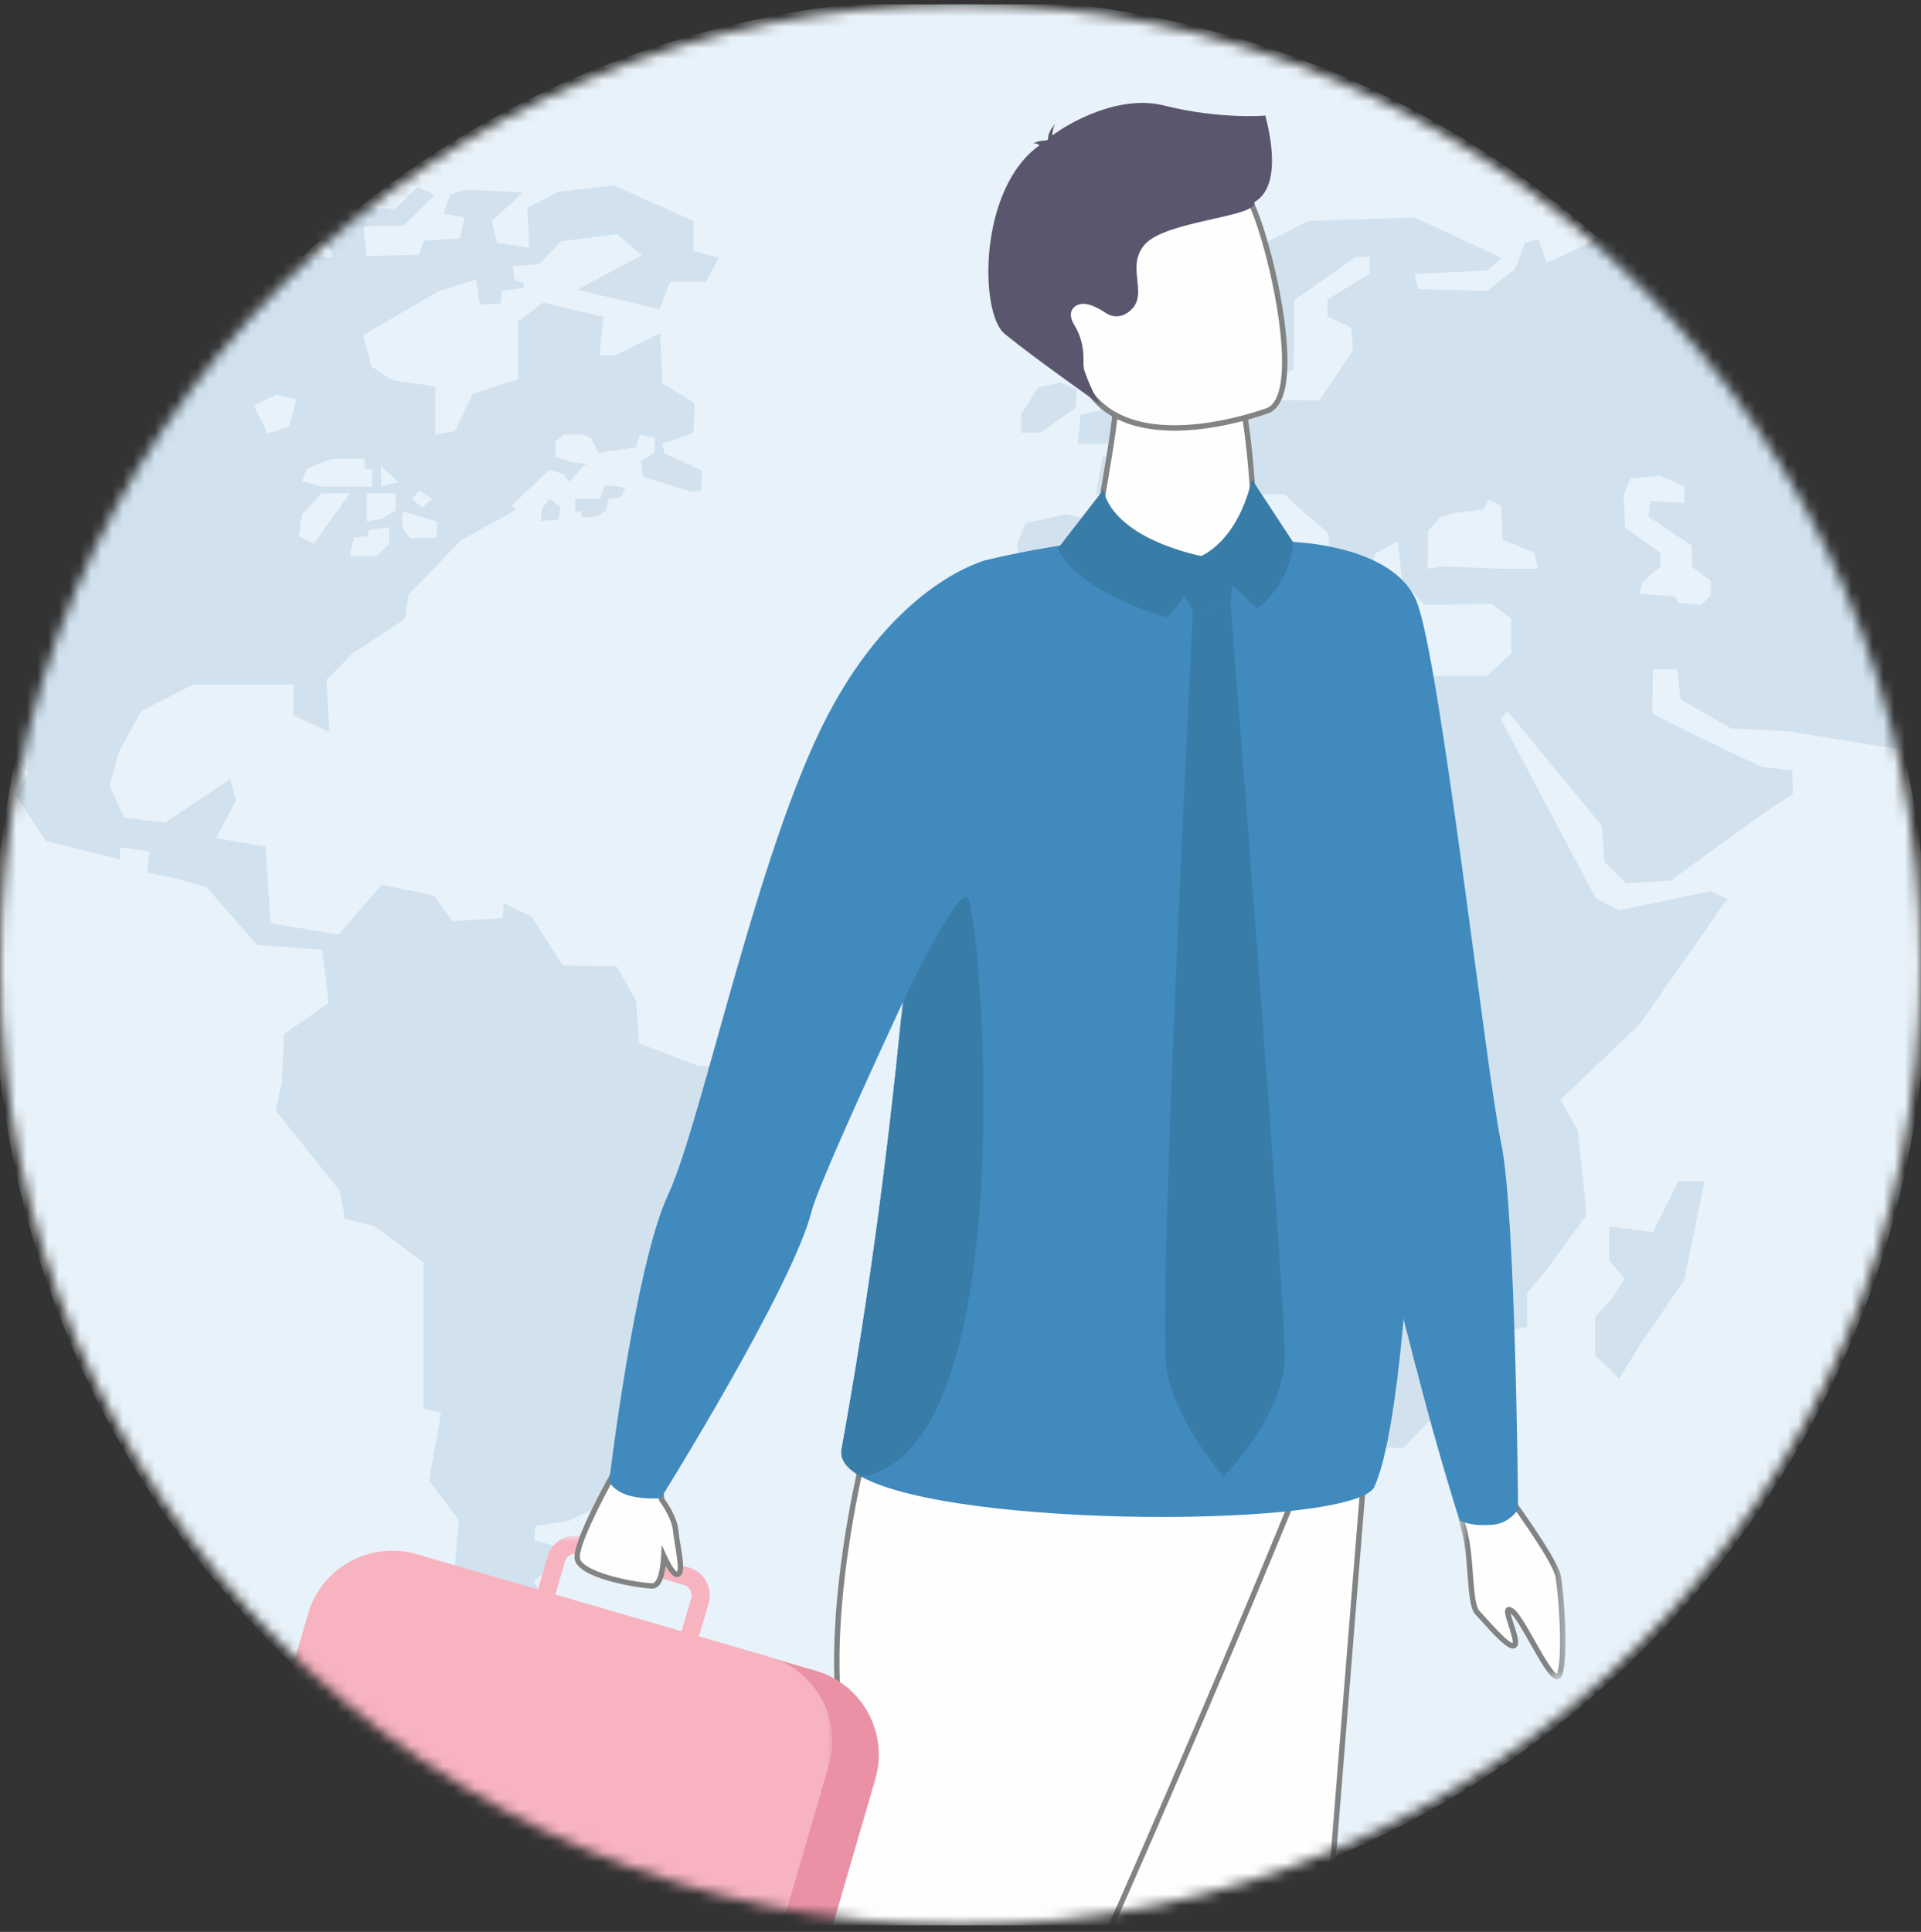
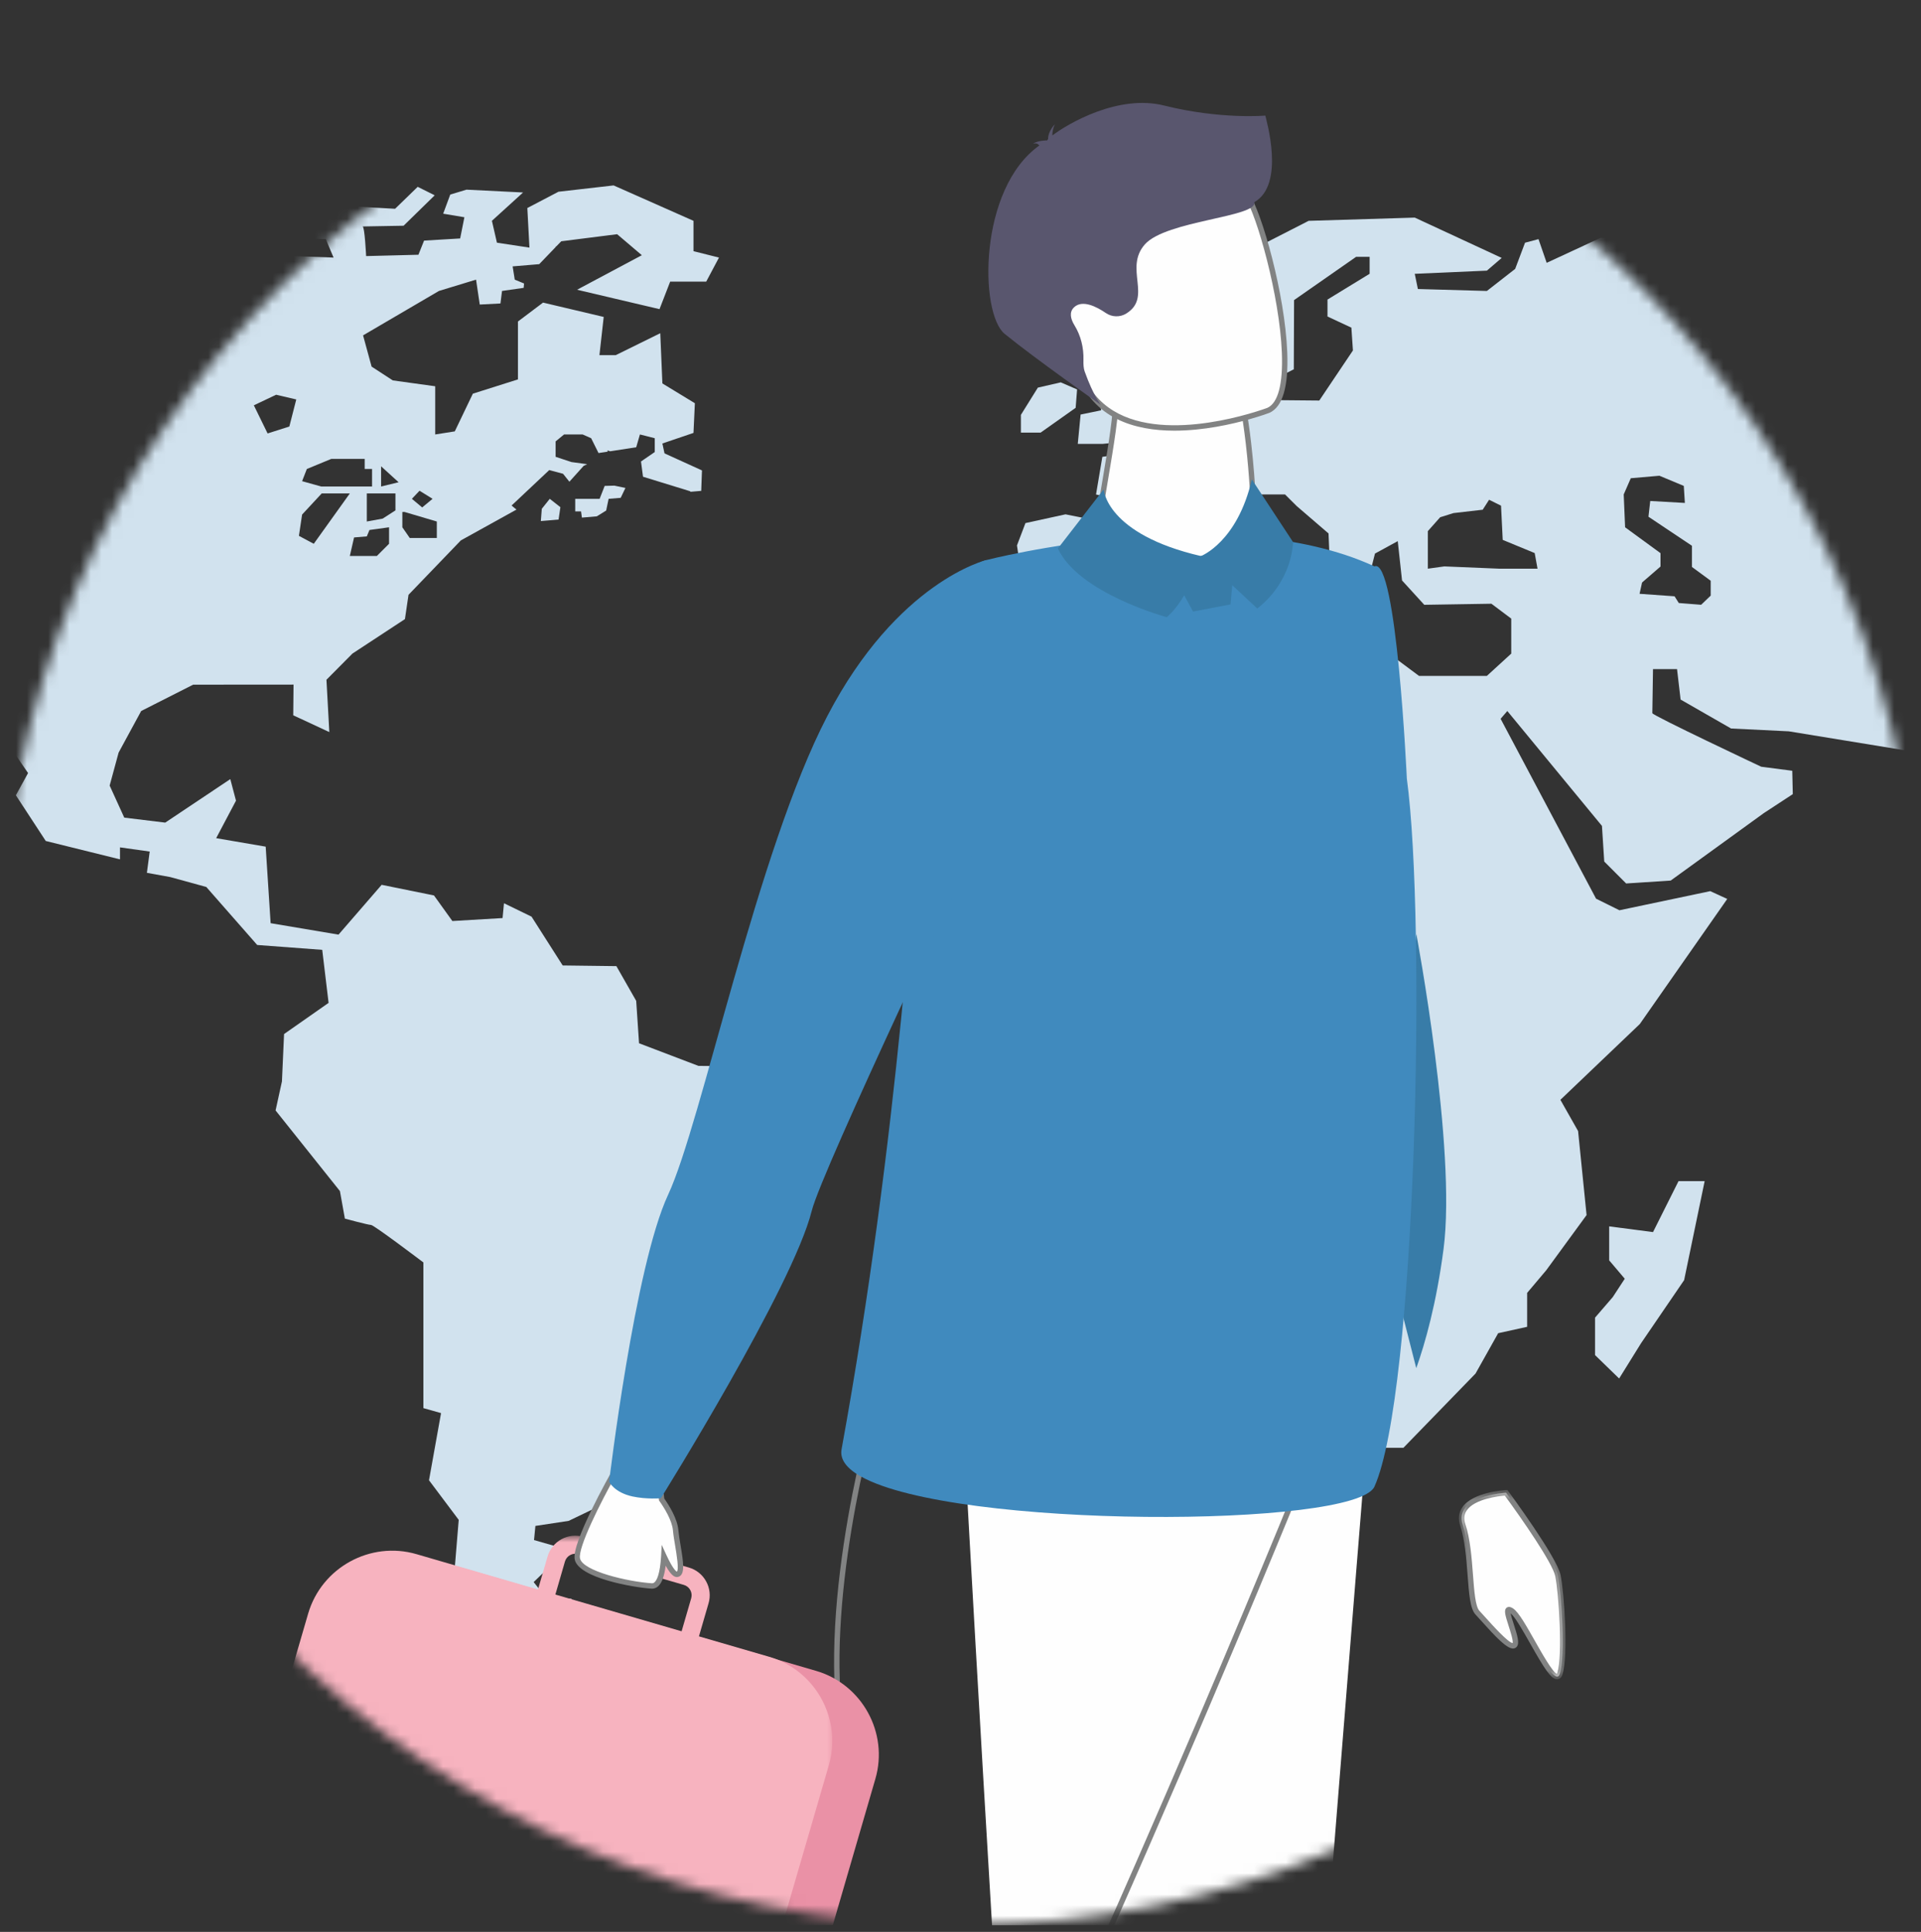
<svg xmlns="http://www.w3.org/2000/svg" width="180" height="181" viewBox="0 0 180 181" fill="none">
  <rect x="0" y="0" width="180" height="181" fill="#333333" stroke="none" />
  <g clip-path="url(#clip0_7007_5534)">
    <mask id="mask0_7007_5534" style="mask-type:alpha" maskUnits="userSpaceOnUse" x="0" y="0" width="180" height="181">
      <path d="M90 180.394C139.706 180.394 180 140.099 180 90.394C180 40.688 139.706 0.394 90 0.394C40.294 0.394 0 40.688 0 90.394C0 140.099 40.294 180.394 90 180.394Z" fill="white" />
    </mask>
    <g mask="url(#mask0_7007_5534)">
-       <path d="M90 180.394C139.706 180.394 180 140.099 180 90.394C180 40.688 139.706 0.394 90 0.394C40.294 0.394 0 40.688 0 90.394C0 140.099 40.294 180.394 90 180.394Z" fill="#E8F2FA" stroke="#EDF5FA" stroke-width="1.2" />
      <path d="M154.89 115.434L150.782 114.898V118.083L152.242 119.805L151.116 121.526L149.457 123.45V126.957L151.715 129.151L153.768 125.846L157.804 119.937L159.728 110.66H157.28L154.89 115.434Z" fill="#D1E2EE" />
      <path d="M103.014 37.148L103.177 38.441L101.254 38.838L100.989 41.588H103.31L106.391 41.291L107.977 39.399L106.29 38.737L105.366 37.678L103.972 35.426L103.31 32.241L100.693 32.77L99.961 33.894V35.161L101.219 36.025L103.014 37.148Z" fill="#D1E2EE" />
      <path d="M100.79 38.208L100.925 36.486L99.396 35.824L97.249 36.316L95.659 38.87V40.529H97.51L100.79 38.208Z" fill="#D1E2EE" />
      <path d="M210.775 88.561L220.222 97.605L220.714 96.016L213.064 85.086L213.859 81.901L217.901 86.492L220.159 86.725L223.124 84.751L222.632 81.774L217.738 77.826L217.536 74.25L218.936 72.365L221.415 73.159L221.219 74.85L222.632 77.032L223.893 76.136L223.206 73.557L230.162 71.066L233.209 68.518L232.748 63.914L226.681 57.556L226.58 52.385H229.267L237.617 58.748L239.963 58.118L238.412 56.068L233.935 53.35L234.199 49.307L239.497 49.32L239.932 44.312L237.914 41.651L239.105 40.364L241.692 42.95L242.511 41.853L239.206 38.075L230.957 37.085L229.86 34.896L232.243 31.516L234.135 32.91L239.799 33.402L246.957 28.634L248.149 30.123L246.56 32.608V35.093L253.119 40.46L255.206 39.369L254.406 35.787L249.739 31.422L255.9 31.019V29.228L258.883 28.635L256.6 27.058L256.694 25.847L262.958 26.863L264.149 25.847L255.704 22.278L224.89 20.689L222.013 19.226L217.434 18.545L213.991 18.431L210.876 21.584L209.563 21.484L205.414 18.4H193.191L187.521 15.02L176.169 15.738L167.548 19.592L167.611 24.07L164.962 24.864L164.363 20.387L163.373 18.835L160.39 18.104L159.696 20.784L160.586 22.973L149.987 22.279L144.926 24.625L144.159 22.404L142.898 22.739L141.974 25.192L139.322 27.261L132.857 27.078L132.564 25.653L139.323 25.357L140.712 24.164L132.565 20.387L122.622 20.69L117.06 23.534L114.972 27.261L111.295 28.699L109.747 30.39L110.103 32.345L111.998 32.61L113.146 35.473L116.412 34.149L116.958 37.977H115.968L113.277 37.58L110.301 38.078L107.419 42.152L103.291 42.802L102.698 46.328L104.439 46.737L103.941 49.008L99.841 48.188L96.086 49.008L95.291 51.102L95.941 55.484L98.148 56.513L101.84 56.494L104.338 56.267L105.105 54.28L109.005 49.209L111.569 49.733L114.101 47.443L114.574 49.234L120.799 53.435L120.038 54.456L117.232 54.305L118.314 55.831L120.038 56.216L122.063 55.371L122.025 52.937L122.924 52.489L122.202 51.719L118.052 49.404L116.958 46.327H120.411L121.508 47.418L124.485 49.979L124.612 53.082L127.692 56.361L128.837 51.864L130.971 50.698L131.372 54.381L133.456 56.664L139.747 56.563L141.605 57.957V61.236L139.322 63.324H132.961L129.086 60.435L125.011 60.839V63.324H123.715L122.328 62.328L115.267 60.537V55.968L106.321 56.662L103.543 58.15H99.992L98.248 57.973L93.934 60.37V64.879L85.12 71.243L85.852 73.954H87.639L87.173 76.54L85.915 77.001L85.851 83.761L93.466 92.44H96.784L96.982 91.91H102.945L104.664 90.32H108.048L109.902 92.175L114.935 92.699L114.273 99.397L119.87 109.273L116.922 114.899L117.12 117.554L119.444 119.868V126.245L122.487 130.338V135.642H131.503L138.261 128.685L140.38 124.907L143.095 124.309V121.13L144.883 119.011L148.664 113.839L147.869 105.968L146.211 103.042L153.652 95.941L161.845 84.222L160.255 83.491L151.744 85.282L149.553 84.197L140.61 67.345L141.237 66.614L150.105 77.379L150.319 80.716L152.372 82.772L156.546 82.5L165.262 76.187L167.987 74.402L167.937 72.213L165.029 71.835C165.029 71.835 154.825 67.029 154.825 66.815C154.825 66.6 154.888 62.69 154.888 62.69H157.14L157.474 65.541L162.204 68.253L167.609 68.517L179.34 70.435L182.083 72.163V74.85L181.736 78.501L187.741 88.385L189.682 88.839L191.619 86.026L192.685 78.028L194.69 73.721L197.919 72.516L203.62 73.059L210.773 79.416V88.561H210.775ZM128.335 25.651L124.387 28.066V29.655L126.626 30.696L126.771 32.834L123.618 37.526L118.15 37.476L117.806 36.34L121.231 34.599L121.256 28.116L127.071 24.061H128.335V25.651ZM140.492 53.28L135.336 53.066L133.791 53.28V49.761L134.945 48.462L136.193 48.071L138.931 47.756L139.53 46.822L140.649 47.377L140.807 50.581L143.802 51.817L144.068 53.28H140.492ZM160.295 55.803L159.4 56.661L157.306 56.497L156.909 55.867L153.629 55.633L153.863 54.574L155.591 53.079V51.824L152.274 49.402L152.144 46.325L152.807 44.805L155.49 44.572L157.773 45.524L157.874 47.12L154.629 46.937L154.462 48.412L158.536 51.131V53.117L160.296 54.41V55.803H160.295Z" fill="#D1E2EE" />
      <path d="M56.185 46.736H53.899V47.915H54.445C54.445 47.915 54.477 48.167 54.524 48.495L55.924 48.375L56.798 47.833L57.028 46.736L58.16 46.641L58.604 45.714L57.567 45.499L56.659 45.524L56.185 46.736Z" fill="#D1E2EE" />
      <path d="M50.677 48.817L52.339 48.678L52.509 47.517L51.513 46.735L50.768 47.668L50.677 48.817Z" fill="#D1E2EE" />
      <path d="M72.467 99.925L65.444 99.863L59.879 97.743L59.613 93.77L57.756 90.516L52.724 90.453L49.807 85.881L47.224 84.625L47.091 86.013L42.387 86.291L40.665 83.894L35.761 82.898L31.719 87.565L25.358 86.493L24.895 79.322L20.256 78.527L22.113 75.014L21.58 72.995L15.481 77.07L11.644 76.603L10.275 73.601L11.114 70.511L13.23 66.613L18.099 64.147L27.505 64.14L27.477 67.016L30.857 68.587L30.589 63.686L33.024 61.233L37.943 58.004L38.278 55.727L43.181 50.631L48.394 47.743L47.934 47.364L51.465 44.041L52.759 44.388L53.352 45.132L54.691 43.644L55.02 43.492L53.55 43.29L52.062 42.798V41.354L52.853 40.704H54.594L55.391 41.057L56.082 42.445L56.928 42.319V42.199L57.17 42.281L59.614 41.903L59.961 40.704L61.352 41.057V42.35L60.059 43.239H60.062L60.251 44.665L64.678 46.027C64.678 46.027 64.684 46.046 64.691 46.077L65.706 45.989L65.775 44.072L62.265 42.476L62.066 41.549L64.981 40.559L65.11 37.778L62.067 35.924L61.868 31.219L57.694 33.275H56.167L56.568 29.693L50.885 28.35L48.533 30.122V35.546L44.307 36.883L42.614 40.415L40.779 40.705V36.189L36.805 35.64L34.819 34.347L34.02 31.421L41.129 27.259L44.607 26.199L44.953 28.533L46.893 28.432L47.041 27.259L49.069 26.969L49.104 26.559L48.233 26.2L48.035 24.957L50.526 24.749L52.03 23.185L52.112 23.072L52.131 23.078L52.592 22.605L57.826 21.943L60.141 23.911L54.071 27.146L61.797 28.963L62.797 26.384H66.174L67.369 24.132L64.982 23.533V20.689L57.496 17.372L52.328 17.964L49.411 19.49L49.609 23.199L46.563 22.738L46.093 20.688L49.013 18.033L43.712 17.769L42.189 18.229L41.527 20.02L43.514 20.354L43.117 22.341L39.736 22.542L39.207 23.867L34.306 23.993C34.306 23.993 34.174 21.218 33.975 21.218C33.777 21.218 37.816 21.149 37.816 21.149L40.733 18.298L39.14 17.504L37.021 19.56L33.508 19.364L31.389 16.444H26.883L22.178 19.957H26.488L26.883 21.219L25.757 22.278L30.528 22.404L31.256 24.133L25.886 23.931L25.625 22.606L22.247 21.875L20.456 20.885L12.507 20.954L10.053 23.338L8.398 23.199L6.543 22.14L1.044 20.487H-9.029L-14.86 24.46L-18.767 25.059L-20.558 26.453L-17.777 26.863V27.973H-23.737L-26.058 29.632L-23.077 32.148L-14.926 32.217L-13.8 31.019H-6.976L-4.526 33.207L-4.655 36.588L-2.602 38.511L-4.324 39.735L-3.927 44.207L-10.089 51.691V58.717L-6.774 60.306V66.613L-3.596 72.037L-1.013 72.428L-0.682 70.573L-3.728 65.868L-4.324 61.302H-2.537L-1.78 66.007L2.629 72.427L1.487 74.509L4.288 78.791L11.244 80.513V79.39L14.028 79.781L13.764 81.774L15.949 82.171L19.329 83.099L24.101 88.535L30.193 88.99L30.789 93.959L26.617 96.879L26.418 101.319L25.822 104.037L31.852 111.593L32.315 114.172C32.315 114.172 34.504 114.765 34.768 114.765C35.033 114.765 39.672 118.278 39.672 118.278V131.926L41.327 132.392L40.198 138.686L42.982 142.395L42.468 148.639L46.145 155.103L50.865 159.221L55.611 159.316L56.075 157.791L52.59 154.858L52.789 153.394L53.416 151.61L53.549 149.787L51.193 149.724L50.004 148.223L51.96 146.337L52.224 144.912L50.039 144.288L50.168 142.963L53.284 142.49L58.023 140.213L59.612 137.3L64.583 130.936L63.454 125.96L64.98 123.311L69.553 123.45L72.63 121.016L73.627 111.423L77.039 107.084L77.635 104.302L74.522 103.306L72.467 99.925ZM36.455 50.947L35.314 52.088H32.779L33.176 50.354L34.371 50.253L34.62 49.654L36.455 49.401V50.947ZM37.054 47.818L35.859 48.588L34.371 48.86C34.371 48.86 34.371 46.475 34.371 46.23H37.054V47.818ZM39.312 45.977L40.533 46.734L39.559 47.541L38.594 46.734L39.312 45.977ZM37.701 47.964H37.899L40.93 48.86V50.405H38.395L37.701 49.402V47.964ZM35.708 43.687L37.351 45.182L35.708 45.58V43.687ZM28.752 43.94L31.041 42.994H34.172V43.94H34.863V45.58H30.095L28.307 45.081L28.752 43.94ZM28.307 48.21L30.145 46.23H32.779L29.401 50.947L28.008 50.203L28.307 48.21ZM25.873 36.983L27.761 37.425L27.112 39.96L25.075 40.61L23.785 37.974L25.873 36.983ZM16.428 24.957V24.812H18.169L18.32 24.212H21.168V25.455L20.354 26.546H16.428V24.957ZM19.212 28.835C19.212 28.835 20.953 28.532 21.101 28.532C21.249 28.532 21.101 30.273 21.101 30.273L17.175 30.526L16.427 29.63L19.212 28.835Z" fill="#D1E2EE" />
      <path fill-rule="evenodd" clip-rule="evenodd" d="M127.904 137.015C127.904 137.015 126.559 153.539 124.978 173.401C122.828 200.383 120.246 233.526 119.99 239.804C119.548 250.707 117.775 268.146 117.775 268.146C117.775 268.146 113.569 272.29 105.154 270.542C105.154 270.542 97.655 245.648 95.513 219.307L95.413 218.005C93.421 191.191 90.321 134.726 90.321 134.726L127.904 137.015Z" fill="#FEFEFE" />
-       <path fill-rule="evenodd" clip-rule="evenodd" d="M117.532 268.023C116.977 268.513 112.88 271.832 105.353 270.324C104.739 268.241 97.796 244.264 95.765 219.285L95.665 217.985C93.768 192.455 90.831 139.372 90.591 134.994L127.63 137.251C127.453 139.429 126.181 155.08 124.724 173.38C122.591 200.164 119.995 233.429 119.736 239.792C119.317 250.147 117.674 266.611 117.532 268.023ZM109.203 271.229C114.926 271.229 117.808 268.467 117.952 268.325L118.016 268.261L118.026 268.17C118.044 267.996 119.805 250.599 120.242 239.813C120.501 233.457 123.097 200.201 125.229 173.42C126.792 153.785 128.142 137.199 128.155 137.034L128.176 136.778L90.054 134.454L90.069 134.738C90.1 135.302 93.19 191.513 95.16 218.023L95.26 219.324C97.38 245.393 104.836 270.366 104.911 270.615L104.954 270.759L105.101 270.791C106.601 271.101 107.968 271.229 109.203 271.229Z" fill="#828383" />
-       <path fill-rule="evenodd" clip-rule="evenodd" d="M121.76 138.976C121.76 138.976 97.516 198.819 81.575 226.942C65.635 255.065 60.653 262.913 60.653 262.913C60.653 262.913 51.52 259.316 50.69 256.864C50.69 256.864 56.785 202.571 67.46 189.336C73.494 181.857 78.696 165.265 78.436 157.416C77.987 143.874 83.07 128.185 83.07 128.185L121.762 138.976H121.76Z" fill="#FEFEFE" />
      <path fill-rule="evenodd" clip-rule="evenodd" d="M121.419 139.143C119.647 143.497 96.57 199.976 81.355 226.818C66.858 252.392 61.373 261.284 60.55 262.6C57.931 261.55 51.677 258.706 50.947 256.833C51.185 254.768 57.306 202.328 67.658 189.494C73.806 181.873 78.947 165.201 78.688 157.406C78.275 144.954 82.617 130.49 83.238 128.494L121.419 139.143ZM60.755 263.225L60.866 263.049C60.916 262.971 66.034 254.874 81.796 227.067C97.563 199.251 121.753 139.67 121.996 139.071L122.103 138.809L82.904 127.875L82.829 128.106C82.779 128.263 77.737 143.994 78.182 157.423C78.439 165.135 73.348 181.633 67.264 189.176C56.665 202.317 50.499 256.29 50.438 256.835L50.432 256.892L50.45 256.945C51.308 259.479 60.182 263 60.56 263.149L60.754 263.224L60.755 263.225Z" fill="#828383" />
      <path fill-rule="evenodd" clip-rule="evenodd" d="M129.093 114.098C130.056 117.803 131.416 123.125 132.706 128.184C133.539 125.845 134.595 122.121 135.263 117.015C136.493 107.591 132.715 87.515 132.715 87.515L129.093 114.097V114.098Z" fill="#387CA8" />
      <path fill-rule="evenodd" clip-rule="evenodd" d="M141.121 139.855C141.121 139.855 145.648 145.985 145.981 147.621C146.313 149.257 146.705 155.097 146.164 156.806C145.621 158.516 142.799 151.705 141.657 150.92C140.514 150.134 142.37 153.6 141.925 154.128C141.48 154.654 139.3 151.998 138.441 151.092C137.582 150.185 137.986 145.648 137.069 142.887C136.152 140.125 141.121 139.855 141.121 139.855Z" fill="#FEFEFE" />
      <mask id="mask1_7007_5534" style="mask-type:alpha" maskUnits="userSpaceOnUse" x="136" y="139" width="11" height="19">
        <path d="M146.688 139.596H136.702V157.334H146.688V139.596Z" fill="white" />
      </mask>
      <g mask="url(#mask1_7007_5534)">
        <path fill-rule="evenodd" clip-rule="evenodd" d="M141 140.119C142.576 142.261 145.482 146.443 145.732 147.671C146.057 149.273 146.439 155.098 145.922 156.73C145.912 156.763 145.899 156.794 145.882 156.822C145.495 156.698 144.455 154.858 143.828 153.749C143.015 152.307 142.31 151.063 141.8 150.711C141.705 150.646 141.416 150.447 141.182 150.62C140.893 150.836 141.029 151.305 141.364 152.342C141.519 152.825 141.802 153.703 141.738 153.942C141.301 153.89 139.789 152.204 139.21 151.561C138.983 151.308 138.782 151.083 138.624 150.918C138.244 150.516 138.135 149.067 138.019 147.532C137.899 145.961 137.764 144.179 137.308 142.807C137.141 142.304 137.182 141.881 137.432 141.513C138.166 140.434 140.424 140.169 141 140.119ZM145.903 157.334L145.952 157.332C146.098 157.317 146.295 157.226 146.404 156.883C146.975 155.081 146.564 149.217 146.229 147.57C145.888 145.898 141.511 139.957 141.324 139.706L141.244 139.596L141.108 139.603C140.982 139.61 137.996 139.787 137.015 141.227C136.675 141.728 136.612 142.313 136.829 142.966C137.264 144.28 137.397 146.028 137.515 147.57C137.648 149.339 137.754 150.735 138.258 151.266C138.413 151.429 138.611 151.65 138.836 151.9C140.131 153.344 141.171 154.449 141.77 154.449H141.776C141.842 154.449 141.906 154.435 141.966 154.408C142.025 154.381 142.078 154.34 142.12 154.29C142.398 153.961 142.197 153.276 141.846 152.187C141.742 151.865 141.6 151.42 141.549 151.155C141.971 151.489 142.723 152.82 143.389 153.997C144.687 156.296 145.335 157.334 145.904 157.334" fill="#828383" />
      </g>
-       <path fill-rule="evenodd" clip-rule="evenodd" d="M121.156 50.783C121.156 50.783 127.273 107.728 127.818 109.35C127.937 109.703 128.417 111.505 129.092 114.098C130.055 117.802 131.416 123.126 132.706 128.186C133.932 132.972 135.282 137.725 136.756 142.441C136.756 142.441 137.679 143.04 139.907 142.848C141.427 142.72 142.247 141.421 142.247 141.421C142.247 141.421 142.023 113.463 140.659 107.092C139.291 100.717 134.922 61.567 132.715 56.298C130.511 51.029 121.156 50.783 121.156 50.783Z" fill="#408ABE" />
      <path fill-rule="evenodd" clip-rule="evenodd" d="M80.651 138.321C89.433 143.276 127.049 143.166 128.789 139.277C132.683 130.594 133.658 86.475 131.822 72.942C131.822 72.942 130.871 52.144 128.789 53.062C114.896 46.678 92.406 52.476 92.406 52.476C86.342 54.262 86.863 68.12 85.171 87.578C84.945 90.187 84.702 92.794 84.441 95.4C83.245 107.417 81.504 121.22 78.857 135.781C78.68 136.741 79.349 137.589 80.651 138.322" fill="#408ABE" />
      <path fill-rule="evenodd" clip-rule="evenodd" d="M102.799 50.136C103.031 53.856 107.882 53.434 113.718 52.103C119.547 50.776 117.437 47.332 117.437 47.332C117.437 47.332 117.351 44.69 116.982 41.523C116.847 40.33 116.673 39.141 116.458 37.959C116.359 37.386 116.242 36.817 116.109 36.251C115.348 32.977 104.457 36.135 104.535 37.017C104.749 39.392 103.027 47.215 102.798 50.136" fill="#FEFEFE" />
      <path fill-rule="evenodd" clip-rule="evenodd" d="M112.84 35.05C113.246 35.05 113.635 35.072 113.995 35.125C115.088 35.281 115.717 35.679 115.863 36.308C115.986 36.827 116.101 37.397 116.208 38.002C116.401 39.031 116.57 40.192 116.73 41.554C117.094 44.672 117.183 47.315 117.184 47.342L117.186 47.408L117.22 47.466C117.227 47.477 117.843 48.514 117.385 49.595C116.944 50.632 115.692 51.393 113.66 51.856C110.123 52.663 105.828 53.415 104.003 52.051C103.42 51.615 103.109 50.989 103.051 50.137C103.143 48.99 103.466 47.075 103.807 45.049C104.348 41.841 104.909 38.525 104.791 37.035C105.156 36.552 109.584 35.049 112.84 35.049V35.05ZM107.185 53.314C109.162 53.314 111.528 52.862 113.773 52.349C115.976 51.847 117.349 50.985 117.854 49.786C118.347 48.614 117.833 47.529 117.688 47.262C117.606 45.334 117.454 43.41 117.233 41.494C117.097 40.294 116.922 39.1 116.707 37.912C116.606 37.335 116.489 36.761 116.356 36.191C115.89 34.188 112.357 34.441 110.293 34.77C108.49 35.059 104.202 36.119 104.282 37.038C104.408 38.443 103.823 41.908 103.309 44.965C102.963 47.013 102.637 48.949 102.545 50.116V50.151C102.609 51.156 102.996 51.93 103.7 52.456C104.53 53.078 105.756 53.314 107.185 53.314Z" fill="#828383" />
      <path fill-rule="evenodd" clip-rule="evenodd" d="M115.302 56.628L115.762 51.489L109.304 52.708L111.789 57.296L115.302 56.628Z" fill="#387CA8" />
      <path fill-rule="evenodd" clip-rule="evenodd" d="M117.298 44.914L121.158 50.782C121.158 50.782 121.158 54.393 117.809 57.011L112.533 52.098C112.533 52.098 115.944 50.797 117.298 44.914ZM112.533 52.098C112.533 52.098 111.439 56.022 109.326 57.822C109.326 57.822 101.089 55.608 99.125 51.387L103.416 45.848C103.416 45.848 103.623 50.038 112.533 52.098Z" fill="#387CA8" />
      <path fill-rule="evenodd" clip-rule="evenodd" d="M101.145 34.902C103.708 41.957 113.061 40.156 117.044 39.023C118.165 38.706 118.859 38.441 118.859 38.441C120.09 37.882 120.471 35.734 120.363 33.02C120.151 27.652 118.031 20.07 116.814 18.244C114.983 15.495 111.93 12.701 102.856 16.593C93.782 20.487 97.859 25.864 101.145 34.902Z" fill="#FEFEFE" />
      <path fill-rule="evenodd" clip-rule="evenodd" d="M118.756 38.21C118.755 38.21 118.065 38.471 116.976 38.779C113.119 39.876 103.879 41.685 101.384 34.816C100.881 33.432 100.367 32.154 99.871 30.919C97.141 24.127 95.495 20.027 102.957 16.825C112.762 12.619 115.357 16.513 116.605 18.385C117.777 20.145 119.901 27.72 120.111 33.031C120.229 35.963 119.758 37.754 118.756 38.21ZM110.046 40.349C112.769 40.349 115.434 39.744 117.114 39.266C118.233 38.95 118.922 38.688 118.95 38.677C120.189 38.116 120.744 36.212 120.617 33.011C120.401 27.527 118.257 19.953 117.026 18.103C115.011 15.079 111.739 12.509 102.756 16.36C94.84 19.757 96.654 24.273 99.4 31.107C99.896 32.339 100.408 33.613 100.908 34.99C102.437 39.2 106.295 40.349 110.046 40.349Z" fill="#828383" />
      <path fill-rule="evenodd" clip-rule="evenodd" d="M94.138 31.28C97.001 33.615 103.154 37.938 103.154 37.938C103.154 37.938 102.469 37.129 101.632 34.797C101.536 34.532 101.507 34.145 101.52 33.734C101.555 32.591 101.279 31.449 100.679 30.476C100.304 29.867 100.169 29.236 100.643 28.789C101.419 28.053 102.747 28.729 103.617 29.325C103.897 29.518 104.228 29.626 104.569 29.634C104.909 29.643 105.245 29.553 105.536 29.374L105.546 29.366C107.993 27.835 105.293 25.135 107.279 22.892C109.271 20.651 117.875 20.345 117.531 18.939C120.469 17.281 118.617 11.155 118.564 10.83C118.564 10.83 114.348 11.205 109.083 9.889C104.809 8.815 100.097 11.56 98.606 12.692C98.606 12.42 98.651 12.043 98.843 11.646C98.843 11.646 98.196 12.285 98.208 13.031C98.143 13.096 98.114 13.141 98.135 13.154C98.135 13.154 97.283 13.138 96.786 13.465C96.786 13.465 97.15 13.351 97.323 13.568C97.344 13.591 97.369 13.611 97.397 13.624C91.677 17.665 91.762 29.339 94.138 31.28Z" fill="#59566E" />
      <path fill-rule="evenodd" clip-rule="evenodd" d="M114.673 33.884C114.673 33.884 115.133 34.772 117.446 34.035C117.446 34.035 119.387 33.417 119.065 32.394C119.065 32.394 116.967 32.137 114.673 33.883" fill="#FEFEFE" />
-       <path fill-rule="evenodd" clip-rule="evenodd" d="M115.301 56.629C115.301 56.629 120.453 121.737 120.38 127.162C120.309 132.585 114.672 138.322 114.672 138.322C114.672 138.322 110.18 133.406 109.303 128.216C108.426 123.026 111.788 57.296 111.788 57.296L115.301 56.629ZM80.651 138.321H80.659C96.32 136.068 91.833 84.238 90.604 84.033C89.374 83.829 84.871 93.297 84.871 93.297L84.441 95.4C83.245 107.417 81.504 121.221 78.857 135.782C78.68 136.741 79.349 137.589 80.651 138.322" fill="#387CA8" />
      <path fill-rule="evenodd" clip-rule="evenodd" d="M34.614 176.93L67.731 186.567C72.041 187.821 76.594 185.321 77.848 181.011L82.024 166.66C83.278 162.349 80.778 157.797 76.468 156.543L43.353 146.905C39.042 145.653 34.49 148.153 33.235 152.463L29.059 166.814C27.805 171.124 30.305 175.676 34.615 176.93" fill="#EA91A6" />
      <mask id="mask2_7007_5534" style="mask-type:alpha" maskUnits="userSpaceOnUse" x="24" y="143" width="54" height="43">
        <path d="M77.986 143.876H24.324V185.801H77.986V143.876Z" fill="white" />
      </mask>
      <g mask="url(#mask2_7007_5534)">
        <path fill-rule="evenodd" clip-rule="evenodd" d="M52.036 149.392L63.867 152.836L64.767 149.739C64.841 149.482 64.811 149.206 64.682 148.972C64.553 148.738 64.336 148.564 64.079 148.489L61.109 147.625L55.66 146.038L54.19 145.61C53.933 145.535 53.657 145.565 53.422 145.694C53.187 145.822 53.013 146.039 52.937 146.295L52.039 149.392H52.036ZM77.663 165.382L73.437 179.898C73.045 181.236 72.319 182.452 71.327 183.431C70.335 184.41 69.11 185.12 67.768 185.495C66.882 185.747 65.959 185.844 65.04 185.784H65.035V185.783C64.441 185.746 63.853 185.644 63.281 185.477L30.225 175.856C25.899 174.597 23.39 170.028 24.648 165.702L28.872 151.184C30.134 146.858 34.702 144.349 39.028 145.608L50.409 148.921L51.31 145.824C51.511 145.136 51.977 144.556 52.605 144.21C53.233 143.865 53.972 143.783 54.66 143.983L55.909 144.346L62.832 146.362L64.552 146.862C64.893 146.961 65.211 147.126 65.488 147.348C65.765 147.571 65.995 147.845 66.165 148.157C66.338 148.467 66.446 148.809 66.485 149.162C66.524 149.515 66.493 149.872 66.392 150.213L65.491 153.31L72.085 155.227C72.347 155.301 72.599 155.391 72.845 155.49L72.85 155.493H72.852C75.362 156.501 77.145 158.67 77.755 161.183V161.185C78.092 162.568 78.06 164.015 77.663 165.382Z" fill="#F7B3BF" />
      </g>
      <path fill-rule="evenodd" clip-rule="evenodd" d="M57.71 137.684L61.957 140.123C61.957 140.123 61.973 140.255 61.997 140.486C62.432 141.099 63.218 142.335 63.31 143.371C63.438 144.813 64.139 147.329 63.481 147.492C63.12 147.58 62.6 146.644 62.2 145.772C62.112 147.352 61.811 148.634 61.059 148.585C59.135 148.463 54.423 147.54 54.101 146.061C53.78 144.582 57.709 137.684 57.709 137.684" fill="#FEFEFE" />
      <path fill-rule="evenodd" clip-rule="evenodd" d="M62.004 144.738L61.948 145.759C61.848 147.531 61.52 148.075 61.333 148.24C61.299 148.273 61.258 148.299 61.214 148.315C61.17 148.331 61.123 148.338 61.076 148.335C58.851 148.192 54.608 147.201 54.347 146.008C54.133 145.02 56.251 140.781 57.802 138.03L61.72 140.279L61.745 140.513L61.752 140.579L61.79 140.633C62.227 141.249 62.972 142.425 63.058 143.395C63.095 143.821 63.18 144.323 63.269 144.855C63.391 145.581 63.643 147.093 63.418 147.247C63.423 147.242 63.121 147.172 62.43 145.667L62.004 144.738ZM61.099 148.842C61.31 148.841 61.513 148.761 61.668 148.619C62.016 148.311 62.248 147.676 62.373 146.687C62.938 147.707 63.279 147.802 63.539 147.738C64.237 147.567 64.03 146.333 63.768 144.771C63.682 144.3 63.614 143.825 63.562 143.349C63.469 142.29 62.712 141.066 62.242 140.395L62.209 140.093L62.194 139.967L57.615 137.338L57.489 137.559C57.083 138.274 53.52 144.586 53.854 146.115C54.231 147.846 59.329 148.729 61.043 148.839L61.099 148.842Z" fill="#828383" />
      <path fill-rule="evenodd" clip-rule="evenodd" d="M92.406 52.477C92.406 52.477 84.089 54.467 77.513 67.1C70.938 79.731 65.744 105.206 62.605 111.93C59.465 118.655 57.076 138.832 57.076 138.832C57.076 138.832 57.566 139.834 59.257 140.201C60.571 140.485 61.918 140.374 61.918 140.374C61.918 140.374 74.284 120.567 76.059 113.449C77.02 109.598 91.693 78.774 91.693 78.774L92.406 52.477Z" fill="#408ABE" />
    </g>
  </g>
  <defs>
    <clipPath id="clip0_7007_5534">
      <rect width="180" height="180" fill="white" transform="translate(0 0.394)" />
    </clipPath>
  </defs>
</svg>